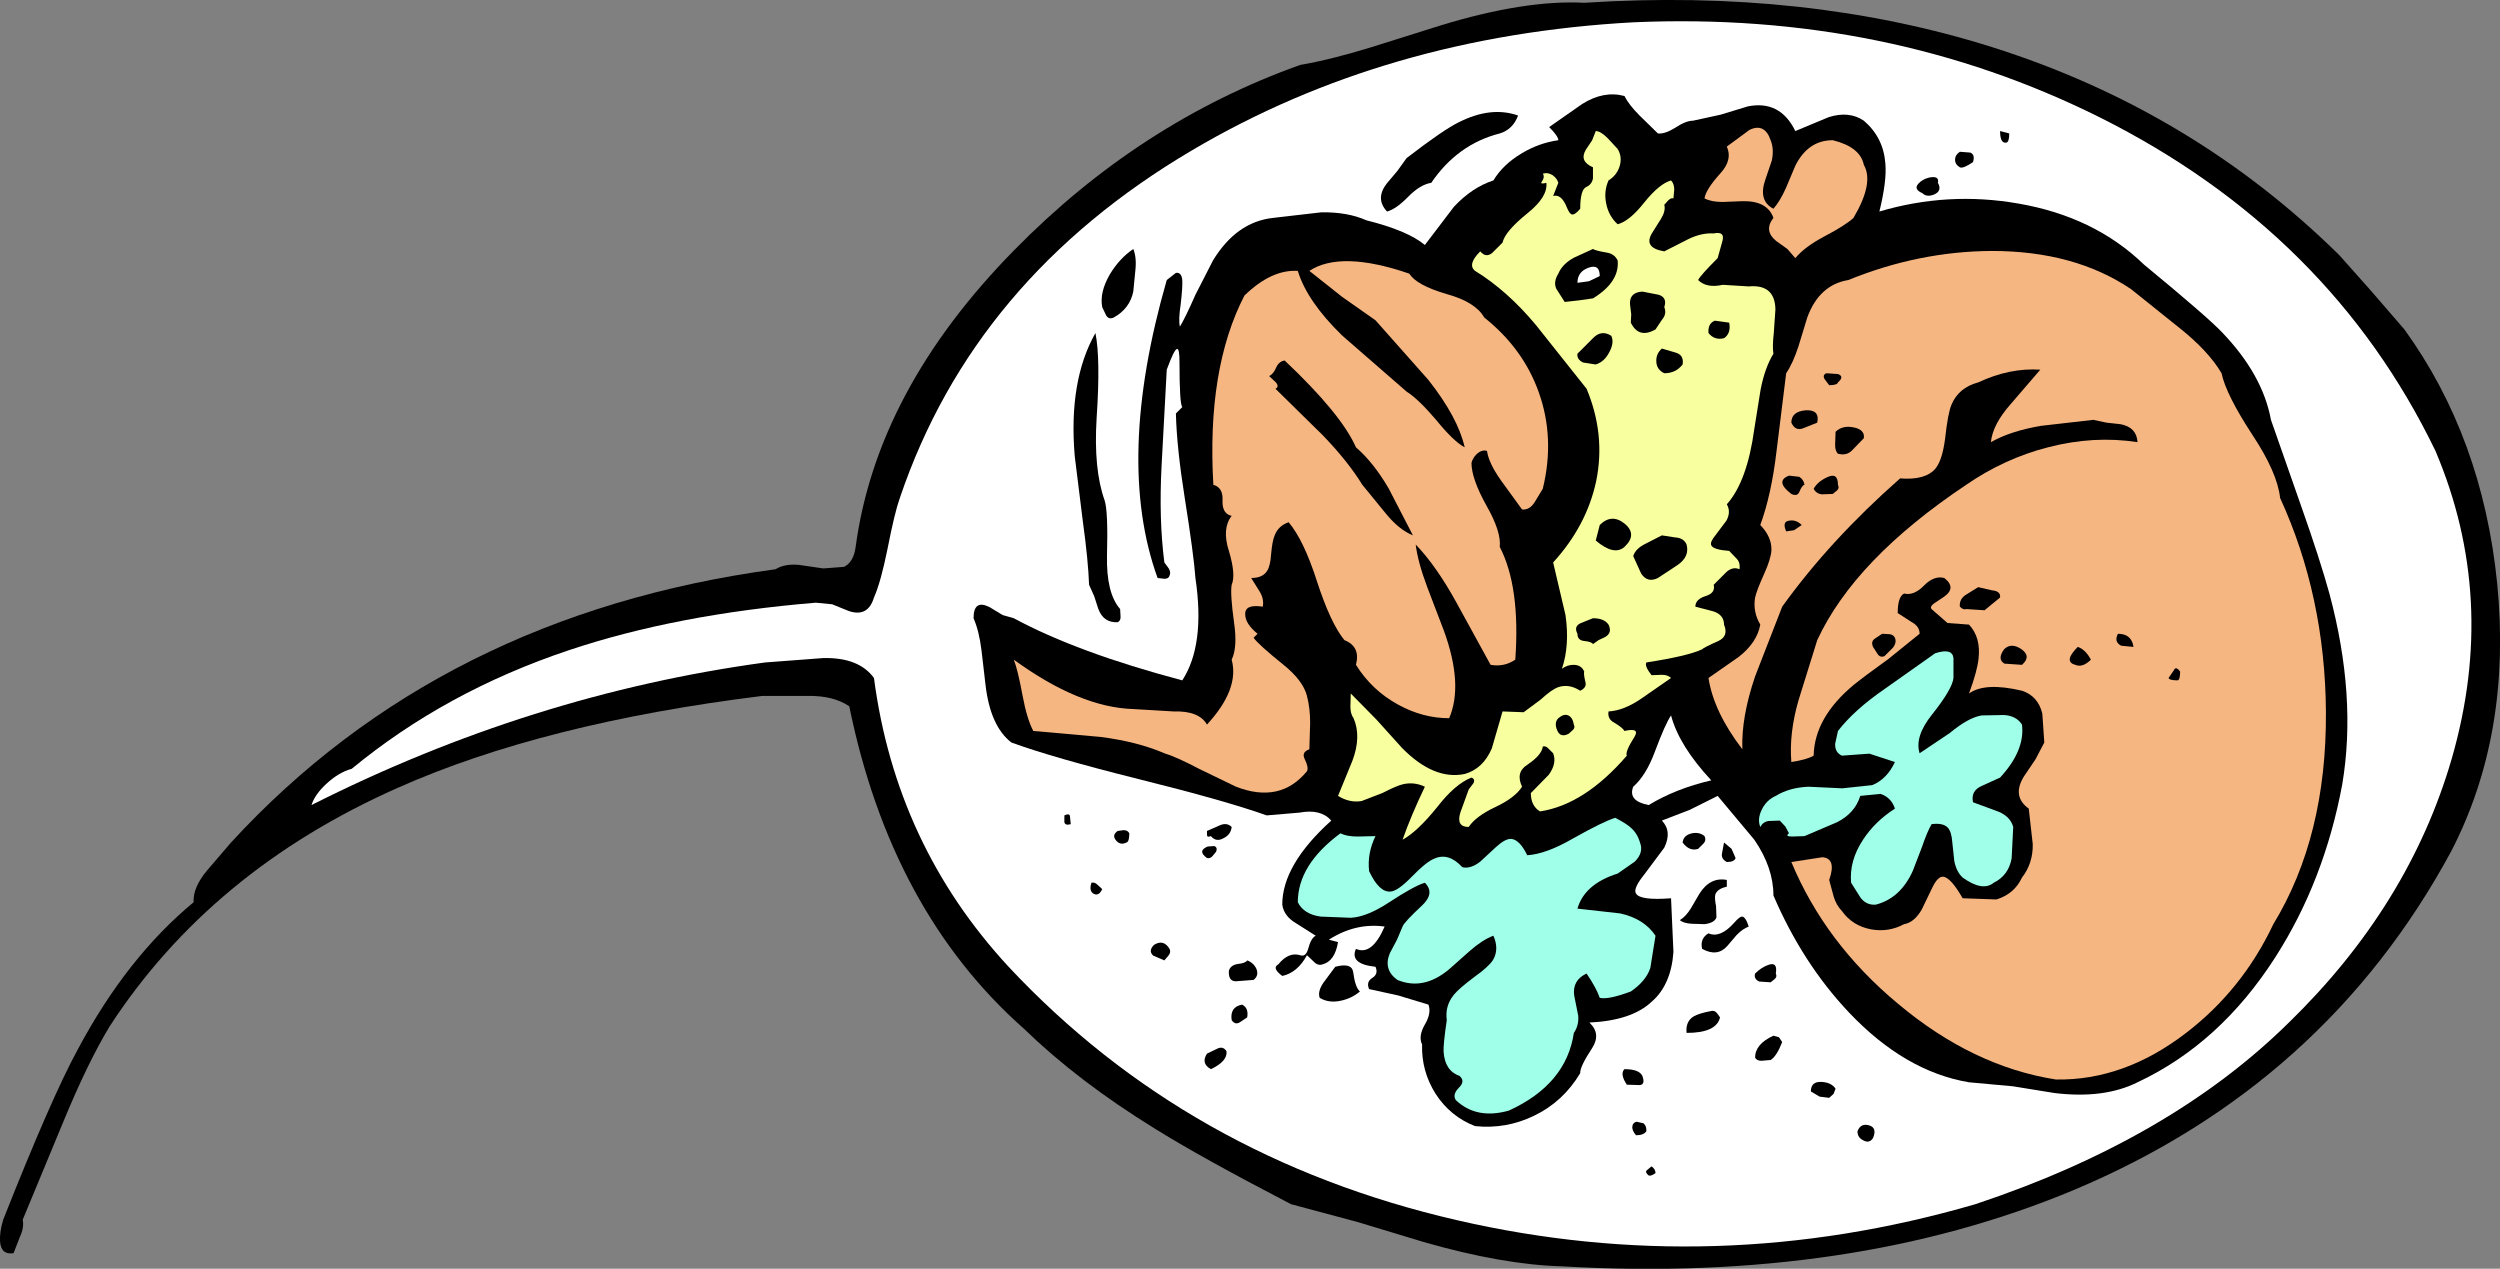
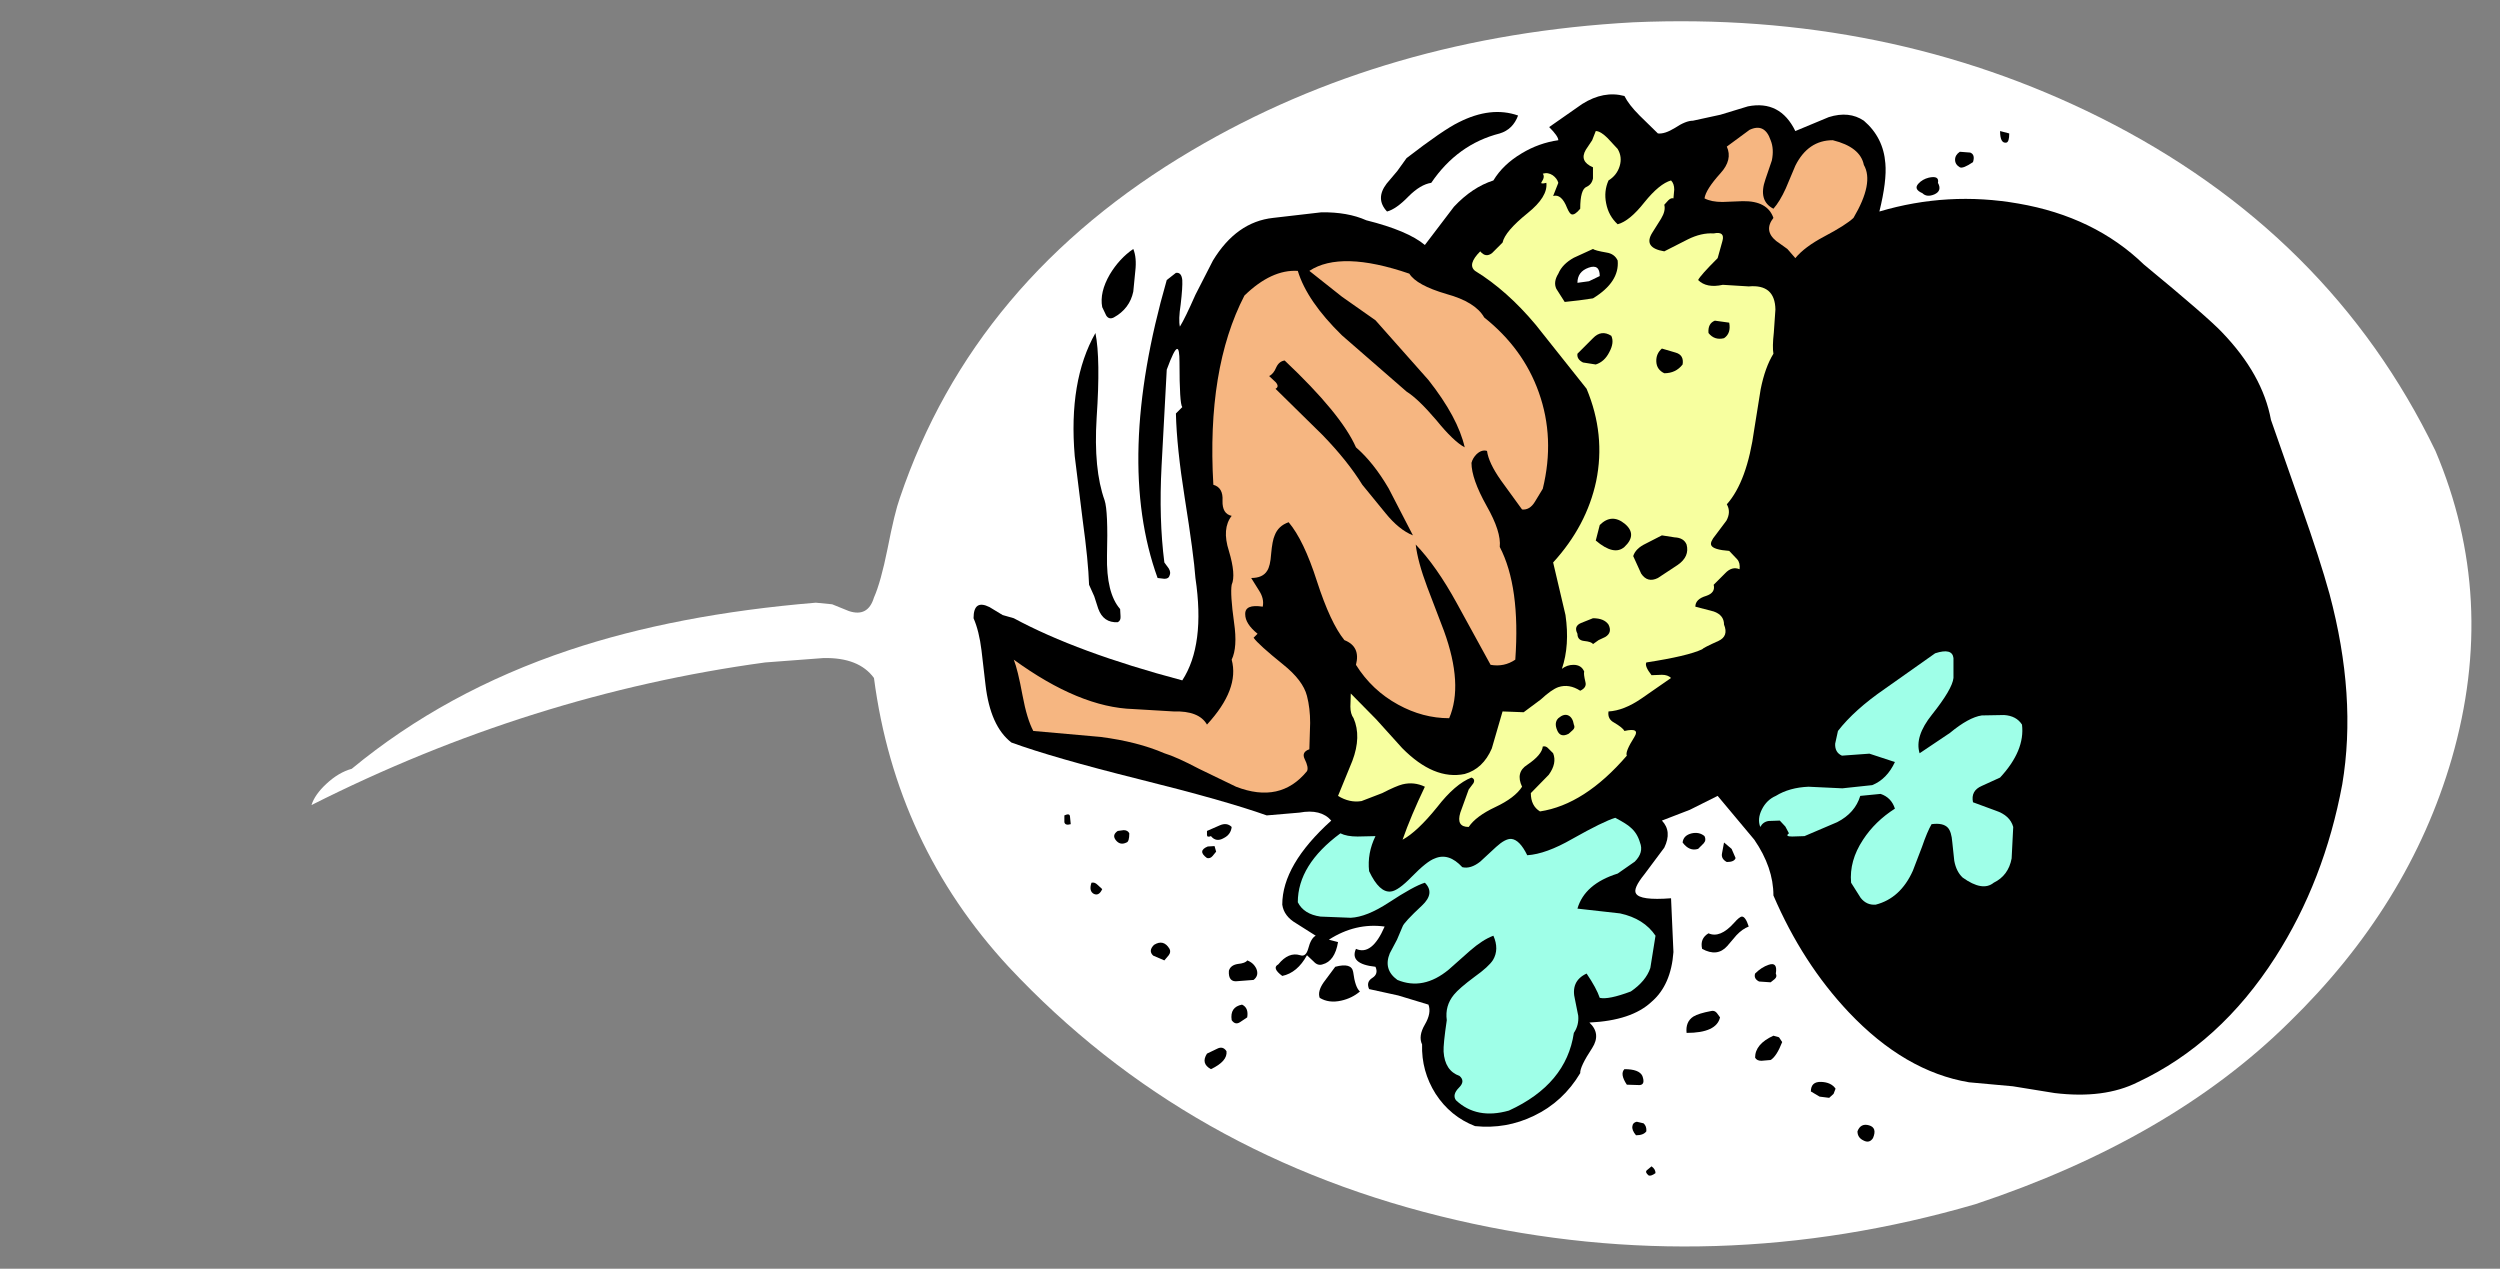
<svg xmlns="http://www.w3.org/2000/svg" height="159.25px" width="313.8px">
  <rect width="100%" height="100%" fill="#808080" stroke="none" />
  <g transform="matrix(1.0, 0.0, 0.0, 1.0, 156.4, 45.15)">
-     <path d="M151.25 61.75 Q135.45 90.95 103.95 104.2 76.0 115.9 39.65 113.8 32.25 113.6 22.3 110.75 L14.05 108.25 5.65 106.0 Q-5.8 100.05 -11.55 96.45 -21.1 90.55 -27.85 84.0 -44.55 69.25 -49.8 43.5 -51.8 42.15 -55.0 42.2 L-60.7 42.2 Q-88.2 45.6 -106.5 53.75 -129.95 64.15 -142.65 83.7 -145.4 88.25 -148.45 95.65 L-153.55 107.95 Q-153.35 108.9 -153.9 110.1 L-154.7 112.15 Q-156.3 112.4 -156.4 110.6 -156.45 109.45 -156.0 107.95 -149.95 92.65 -146.65 86.6 -140.5 75.05 -132.1 68.1 -132.2 66.25 -130.4 64.1 L-127.4 60.6 Q-101.1 32.0 -59.05 26.3 -57.95 25.6 -56.15 25.75 L-53.05 26.2 -50.45 26.0 Q-49.25 25.4 -49.0 23.5 -46.35 3.8 -29.1 -13.75 -13.35 -29.8 6.8 -37.0 10.6 -37.65 15.65 -39.2 L24.4 -41.95 Q35.05 -45.2 42.45 -44.8 70.25 -46.6 93.6 -39.25 118.8 -31.3 137.25 -13.1 L141.25 -8.6 145.4 -3.8 Q155.2 9.75 157.05 28.1 158.9 47.0 151.25 61.75" fill="#000000" fill-rule="evenodd" stroke="none" />
    <path d="M151.35 50.05 Q146.0 68.5 130.9 83.2 116.05 97.85 91.55 106.0 58.9 115.5 26.45 108.0 -7.35 100.2 -29.8 76.2 -43.95 60.9 -46.7 39.95 -48.6 37.35 -53.05 37.45 L-60.35 38.0 Q-89.75 42.0 -117.3 55.9 -116.9 54.6 -115.45 53.25 -113.9 51.8 -112.25 51.35 -100.5 41.65 -84.95 36.45 -71.5 31.95 -54.0 30.5 L-51.95 30.7 -49.85 31.55 Q-47.45 32.35 -46.7 29.85 -45.85 27.95 -45.0 23.75 -44.1 19.15 -43.45 17.35 -34.15 -10.15 -6.75 -26.3 17.55 -40.65 48.6 -42.35 80.45 -43.75 107.2 -30.4 136.05 -15.95 149.3 11.45 157.15 29.95 151.35 50.05" fill="#ffffff" fill-rule="evenodd" stroke="none" />
    <path d="M77.55 -30.0 Q80.0 -27.9 80.25 -24.65 80.45 -22.45 79.5 -18.6 88.1 -21.15 96.95 -19.6 106.5 -17.95 112.7 -11.95 120.65 -5.4 122.5 -3.45 127.6 1.85 128.65 7.55 L132.45 18.4 Q134.8 25.05 136.0 29.4 139.45 42.3 137.6 53.3 135.35 65.4 129.2 75.0 122.25 85.85 111.9 90.7 107.7 92.8 101.5 92.05 L96.25 91.2 90.75 90.7 Q82.7 89.35 75.65 81.9 69.85 75.75 66.2 67.25 66.2 63.75 63.8 60.25 L59.2 54.75 55.7 56.5 52.2 57.85 Q53.5 59.2 52.5 61.25 L50.0 64.6 Q48.55 66.4 48.95 67.0 49.45 67.9 53.35 67.6 L53.65 74.35 Q53.35 78.5 50.9 80.6 48.4 82.95 43.1 83.2 44.6 84.6 43.45 86.4 41.9 88.75 41.95 89.55 39.8 93.15 36.15 94.9 32.65 96.6 28.75 96.2 25.65 95.0 23.8 92.15 22.0 89.3 22.1 85.95 21.6 84.9 22.45 83.45 23.3 82.0 22.9 80.95 L19.1 79.8 15.45 79.0 Q15.05 78.1 15.85 77.6 16.65 77.1 16.25 76.2 12.95 75.85 13.8 73.95 15.8 74.85 17.4 71.15 13.75 70.65 10.4 72.8 L11.55 73.1 Q11.15 75.5 9.6 75.9 9.0 76.1 8.5 75.55 L7.65 74.75 Q6.45 76.95 4.55 77.35 3.2 76.35 4.05 75.9 5.35 74.3 6.8 74.75 7.5 75.0 7.8 73.95 8.15 72.6 8.75 72.3 L6.3 70.75 Q4.75 69.85 4.55 68.4 4.55 63.4 10.7 57.85 9.4 56.35 6.7 56.85 L2.6 57.2 Q-2.6 55.35 -13.45 52.65 -24.25 49.95 -29.45 48.05 -32.1 46.0 -32.7 40.8 L-33.2 36.5 Q-33.5 34.05 -34.2 32.45 -34.2 30.05 -32.2 31.05 L-30.55 32.05 -29.15 32.45 Q-21.2 36.75 -8.0 40.25 -5.1 35.8 -6.35 27.4 -6.55 24.55 -7.7 17.3 -8.7 11.0 -8.8 6.75 L-8.0 5.95 Q-8.35 5.55 -8.35 0.3 -8.35 -1.4 -8.65 -1.35 -9.0 -1.35 -9.95 1.25 L-10.6 13.35 Q-10.95 20.0 -10.25 25.45 L-9.7 26.2 Q-9.4 26.7 -9.6 27.1 -9.7 27.5 -10.25 27.5 L-11.1 27.4 Q-16.45 12.6 -9.95 -10.0 L-8.8 -10.9 Q-8.1 -11.0 -8.0 -10.0 -7.95 -9.1 -8.2 -6.95 -8.5 -5.0 -8.3 -4.15 -7.65 -5.2 -6.35 -8.15 L-4.15 -12.45 Q-1.2 -17.3 3.4 -17.8 L9.45 -18.5 Q12.75 -18.55 15.1 -17.5 20.3 -16.2 22.45 -14.4 L26.1 -19.2 Q28.4 -21.65 31.05 -22.5 32.25 -24.5 34.6 -25.9 36.75 -27.2 39.2 -27.55 39.2 -28.05 38.05 -29.2 L42.2 -32.1 Q44.9 -33.8 47.5 -33.1 48.05 -32.0 49.4 -30.65 L51.7 -28.4 Q52.55 -28.3 53.85 -29.1 55.2 -30.0 56.1 -30.0 L59.55 -30.75 63.0 -31.8 Q67.05 -32.6 68.95 -28.7 L73.15 -30.45 Q75.7 -31.25 77.55 -30.0" fill="#000000" fill-rule="evenodd" stroke="none" />
    <path d="M34.15 -30.65 Q33.5 -28.9 31.85 -28.4 26.55 -27.05 23.25 -22.2 21.9 -22.0 20.4 -20.5 18.85 -18.9 17.7 -18.6 16.2 -20.2 17.65 -22.1 L19.0 -23.7 20.15 -25.3 Q24.75 -28.85 26.7 -29.8 30.75 -31.85 34.15 -30.65" fill="#000000" fill-rule="evenodd" stroke="none" />
    <path d="M60.35 -26.75 L63.2 -28.85 Q65.1 -29.75 65.85 -27.55 66.3 -26.45 66.0 -25.0 L65.2 -22.65 Q64.25 -19.95 66.2 -18.95 67.0 -19.85 67.75 -21.5 L68.95 -24.35 Q70.55 -27.55 73.65 -27.55 77.1 -26.7 77.55 -24.45 78.85 -22.2 76.25 -17.8 75.3 -16.9 72.55 -15.45 70.1 -14.15 68.95 -12.75 L67.95 -13.9 66.55 -14.9 Q64.95 -16.2 66.2 -17.8 65.45 -19.95 62.35 -19.9 L59.8 -19.8 Q58.4 -19.8 57.55 -20.25 57.7 -21.35 59.55 -23.4 61.1 -25.1 60.35 -26.75" fill="#f6b681" fill-rule="evenodd" stroke="none" />
    <path d="M46.65 -26.45 Q47.25 -25.45 46.9 -24.3 46.55 -23.15 45.5 -22.5 44.9 -21.15 45.2 -19.65 45.5 -18.05 46.65 -17.0 48.15 -17.4 50.0 -19.75 51.9 -22.1 53.35 -22.5 53.75 -22.1 53.75 -21.35 L53.65 -20.25 Q53.35 -20.35 53.0 -20.0 L52.5 -19.45 Q52.7 -18.7 52.1 -17.7 L51.0 -15.95 Q49.8 -14.05 52.5 -13.6 L55.45 -15.1 Q57.15 -15.95 58.7 -15.85 60.15 -16.15 59.8 -14.9 L59.2 -12.75 Q57.0 -10.55 56.75 -10.0 57.8 -8.95 59.85 -9.4 L63.1 -9.2 Q66.4 -9.5 66.45 -6.3 L66.25 -3.4 Q66.05 -1.6 66.2 -0.75 65.15 0.95 64.6 3.7 L63.8 8.7 Q62.9 15.3 60.35 18.15 60.9 19.1 60.3 20.2 L58.95 22.0 Q58.2 22.9 58.4 23.3 58.65 23.85 60.65 24.0 L61.65 25.05 Q62.05 25.5 61.95 26.3 61.0 25.9 60.15 26.8 L58.7 28.25 Q58.95 29.25 57.75 29.65 56.4 30.05 56.4 31.0 L58.7 31.6 Q60.0 32.05 60.0 33.25 60.6 34.7 59.3 35.3 57.4 36.15 57.25 36.35 55.45 37.2 50.25 38.0 50.0 38.45 50.9 39.6 L52.2 39.55 Q52.95 39.55 53.35 39.95 L49.6 42.55 Q47.4 44.05 45.5 44.15 45.35 45.1 46.2 45.55 47.3 46.2 47.5 46.6 49.5 46.15 48.75 47.35 47.55 49.25 47.8 49.7 42.5 55.85 36.9 56.7 35.75 56.0 35.75 54.4 L38.0 52.1 Q39.05 50.65 38.55 49.4 L37.95 48.8 Q37.65 48.45 37.25 48.55 37.15 49.6 35.3 50.85 33.8 51.8 34.65 53.6 33.75 55.0 31.3 56.15 28.85 57.3 27.95 58.65 26.35 58.65 26.9 56.85 L27.95 53.95 28.55 53.15 Q28.8 52.65 28.3 52.45 26.25 53.25 24.0 56.15 21.5 59.25 19.65 60.25 20.7 57.25 22.45 53.6 21.1 52.95 19.65 53.3 18.85 53.5 17.1 54.4 L14.5 55.4 Q13.0 55.65 11.55 54.75 L13.35 50.35 Q14.5 47.3 13.5 45.0 13.1 44.45 13.1 43.55 L13.15 41.9 16.35 45.15 19.6 48.75 Q23.6 52.8 27.45 52.0 29.75 51.35 30.85 48.8 L32.2 44.15 34.85 44.25 37.0 42.65 Q38.35 41.4 39.2 41.1 40.55 40.65 41.95 41.55 42.8 41.15 42.6 40.45 42.35 39.4 42.45 39.15 42.1 38.3 41.1 38.3 40.3 38.3 39.65 38.8 40.65 35.85 40.1 32.05 L38.55 25.45 Q42.75 20.85 43.95 15.25 45.15 9.4 42.75 3.65 L36.35 -4.4 Q32.75 -8.7 28.75 -11.15 27.75 -11.95 29.4 -13.6 30.1 -12.75 30.9 -13.4 L32.2 -14.7 Q32.5 -16.1 35.35 -18.4 37.9 -20.45 37.7 -22.2 36.9 -22.0 37.1 -22.3 37.55 -22.95 37.25 -23.35 37.9 -23.55 38.5 -23.15 39.05 -22.75 39.2 -22.2 L38.55 -20.55 Q39.6 -20.85 40.3 -19.05 40.6 -18.35 40.85 -18.25 41.25 -18.1 41.95 -18.95 41.95 -21.4 42.75 -21.7 43.4 -22.0 43.55 -22.75 L43.55 -24.15 Q41.8 -24.9 42.65 -26.35 L43.45 -27.55 43.9 -28.7 Q44.5 -28.7 45.4 -27.8 L46.65 -26.45" fill="#f7ff9f" fill-rule="evenodd" stroke="none" />
    <path d="M95.8 -28.4 Q95.8 -27.35 95.45 -27.25 94.65 -27.1 94.65 -28.7 L95.8 -28.4" fill="#000000" fill-rule="evenodd" stroke="none" />
    <path d="M91.25 -24.8 Q90.0 -23.95 89.6 -24.15 89.0 -24.5 89.0 -25.1 89.0 -25.7 89.6 -26.1 L90.9 -26.0 Q91.55 -25.75 91.25 -24.8" fill="#000000" fill-rule="evenodd" stroke="none" />
    <path d="M86.85 -22.2 Q87.4 -21.2 86.4 -20.75 85.45 -20.35 84.9 -20.9 83.75 -21.4 84.4 -22.1 84.9 -22.65 85.7 -22.85 87.05 -23.15 86.85 -22.2" fill="#000000" fill-rule="evenodd" stroke="none" />
    <path d="M-14.15 -8.55 Q-14.6 -6.4 -16.6 -5.3 -17.2 -5.0 -17.55 -5.55 L-18.05 -6.6 Q-18.4 -8.45 -17.1 -10.7 -15.9 -12.7 -14.15 -13.9 -13.7 -12.8 -13.9 -11.1 L-14.15 -8.55" fill="#000000" fill-rule="evenodd" stroke="none" />
    <path d="M46.65 -12.45 Q46.9 -9.75 43.55 -7.7 L41.8 -7.45 40.0 -7.25 38.95 -8.9 Q38.55 -9.75 39.2 -10.8 39.7 -12.0 41.15 -12.8 L43.55 -13.9 Q43.8 -13.7 45.25 -13.45 46.25 -13.3 46.65 -12.45" fill="#000000" fill-rule="evenodd" stroke="none" />
-     <path d="M61.85 37.3 Q64.15 35.5 64.55 33.25 63.6 31.65 63.9 29.85 64.1 28.95 65.05 26.85 65.9 24.95 65.95 23.9 66.0 22.25 64.55 20.75 65.95 16.95 66.6 11.4 L67.8 1.7 Q68.65 0.45 69.35 -1.7 L70.45 -5.3 Q71.95 -9.4 75.6 -10.0 84.45 -13.6 93.6 -13.65 104.0 -13.65 111.1 -8.85 L117.15 -4.0 Q120.8 -1.1 122.45 1.7 123.0 4.35 126.3 9.4 129.45 14.15 129.8 17.35 135.45 29.7 135.55 44.2 135.65 59.85 128.95 70.85 125.05 79.1 118.0 84.5 110.2 90.5 101.65 90.35 91.2 88.7 81.85 80.85 72.7 73.25 68.45 63.05 L72.35 62.45 Q74.15 62.6 73.2 65.3 L73.75 67.35 Q74.1 68.5 74.8 69.2 76.1 71.05 78.45 71.5 80.65 71.9 82.6 70.85 83.85 70.65 84.8 69.05 L86.15 66.25 Q86.85 64.8 87.55 64.9 88.5 65.05 89.95 67.6 L94.2 67.75 Q96.45 67.05 97.4 65.0 98.8 63.2 98.75 60.8 L98.25 56.35 Q96.1 54.8 97.65 52.3 L99.1 50.15 100.2 48.05 99.95 44.4 Q99.4 42.2 97.4 41.55 92.75 40.45 90.75 41.9 91.8 39.05 91.95 37.5 92.25 34.85 90.75 33.25 L88.05 33.05 86.05 31.3 Q85.8 31.0 86.35 30.6 L87.55 29.8 Q89.25 28.65 87.65 27.4 86.35 27.05 85.05 28.4 83.8 29.65 82.6 29.35 81.8 29.75 81.8 31.8 L83.5 32.9 Q84.55 33.45 84.55 34.4 L80.65 37.55 Q77.4 39.9 76.3 40.8 71.35 44.9 71.25 49.7 70.4 50.2 68.45 50.5 68.15 46.9 69.35 42.75 L71.7 35.2 Q76.4 25.05 90.4 15.7 95.2 12.4 100.65 11.0 106.4 9.5 111.9 10.35 111.8 8.5 109.8 8.1 L108.0 7.9 106.35 7.55 99.8 8.3 Q95.95 8.95 93.5 10.35 93.7 8.15 96.0 5.55 L99.7 1.25 Q95.85 1.0 91.9 2.85 89.45 3.5 88.55 5.65 88.1 6.7 87.75 9.9 87.4 12.6 86.55 13.65 85.3 15.15 82.1 14.9 73.3 22.65 67.3 31.0 L63.9 39.75 Q62.15 44.9 62.3 48.9 58.7 44.2 58.05 39.95 L61.85 37.3" fill="#f6b681" fill-rule="evenodd" stroke="none" />
    <path d="M29.9 -5.3 Q34.8 -1.4 36.75 4.1 38.8 9.85 37.25 16.2 L36.25 17.85 Q35.6 18.9 34.65 18.8 L32.0 15.15 Q30.45 12.95 30.25 11.45 29.6 11.25 28.95 11.85 28.45 12.35 28.3 12.95 28.3 14.95 30.2 18.35 32.05 21.6 31.85 23.5 34.45 28.5 33.8 37.65 32.4 38.6 30.7 38.3 L26.45 30.55 Q23.9 25.9 21.3 23.2 21.55 25.35 22.75 28.55 L24.85 34.05 Q27.3 40.8 25.5 45.0 22.2 45.0 19.1 43.3 15.8 41.5 13.8 38.3 14.4 36.0 12.35 35.2 10.6 33.05 8.9 27.8 7.25 22.65 5.35 20.4 4.05 20.85 3.6 22.05 3.3 22.7 3.15 24.4 3.05 25.9 2.65 26.5 2.1 27.4 0.65 27.4 L1.65 29.0 Q2.3 30.0 2.1 31.0 -0.15 30.65 -0.1 31.95 -0.1 33.15 1.45 34.4 L0.95 34.9 Q1.55 35.75 4.65 38.25 7.15 40.25 7.65 42.2 8.05 43.75 8.05 45.6 L7.95 48.9 Q6.95 49.25 7.35 50.1 7.9 51.2 7.65 51.65 4.3 55.75 -1.25 53.6 L-5.9 51.35 Q-8.75 49.85 -10.25 49.4 -13.6 47.95 -18.25 47.35 L-26.7 46.6 Q-27.5 45.1 -28.05 42.15 -28.65 38.9 -29.15 37.65 -20.9 43.65 -14.15 43.85 L-9.1 44.15 Q-5.9 44.05 -4.9 45.8 -0.8 41.35 -1.8 37.65 -1.05 36.1 -1.5 33.0 -2.0 29.4 -1.8 28.25 -1.25 27.0 -2.15 24.0 -3.05 21.2 -1.8 19.6 -3.0 19.35 -2.95 17.7 -2.85 16.05 -4.1 15.7 -4.95 1.15 -0.2 -8.05 3.2 -11.35 6.5 -11.15 7.65 -7.35 12.05 -3.05 L20.15 4.0 Q21.6 4.9 23.9 7.6 26.05 10.25 27.45 11.0 26.6 7.25 22.9 2.55 L16.25 -4.95 12.05 -7.9 7.95 -11.15 Q11.9 -13.75 20.5 -10.8 21.4 -9.35 25.15 -8.25 28.8 -7.25 29.9 -5.3" fill="#f6b681" fill-rule="evenodd" stroke="none" />
    <path d="M44.4 -10.5 L43.05 -9.85 41.6 -9.65 Q41.6 -11.05 43.0 -11.55 44.4 -12.05 44.4 -10.5" fill="#ffffff" fill-rule="evenodd" stroke="none" />
-     <path d="M52.5 -6.6 Q52.85 -5.75 52.2 -5.0 L51.4 -3.8 Q49.3 -2.6 48.3 -4.65 L48.35 -5.7 48.2 -6.95 Q48.1 -8.45 49.75 -8.55 L51.8 -8.15 Q52.9 -7.8 52.5 -6.6" fill="#000000" fill-rule="evenodd" stroke="none" />
    <path d="M60.65 -4.65 Q60.9 -3.3 60.0 -2.7 58.8 -2.4 58.05 -3.35 57.95 -4.55 58.85 -4.9 L60.65 -4.65" fill="#000000" fill-rule="evenodd" stroke="none" />
    <path d="M-16.1 32.95 Q-17.9 33.05 -18.55 31.25 L-19.05 29.7 -19.7 28.25 Q-19.8 25.25 -20.5 20.15 L-21.5 12.1 Q-22.3 2.65 -18.9 -3.35 -18.25 -0.1 -18.75 7.3 -19.15 13.75 -17.75 17.65 -17.3 19.0 -17.45 24.6 -17.55 29.3 -15.8 31.3 L-15.75 32.2 Q-15.7 32.75 -16.1 32.95" fill="#000000" fill-rule="evenodd" stroke="none" />
    <path d="M45.85 -3.0 Q46.25 -2.15 45.6 -0.95 45.0 0.25 43.9 0.6 L42.3 0.35 Q41.5 -0.05 41.6 -0.75 L43.55 -2.7 Q44.6 -3.8 45.85 -3.0" fill="#000000" fill-rule="evenodd" stroke="none" />
    <path d="M54.8 0.6 Q53.95 1.7 52.5 1.7 51.55 1.25 51.5 0.25 51.45 -0.75 52.2 -1.4 L53.9 -0.9 Q55.0 -0.6 54.8 0.6" fill="#000000" fill-rule="evenodd" stroke="none" />
    <path d="M2.9 2.05 Q3.45 1.8 3.8 0.95 4.15 0.2 4.85 0.1 11.95 6.8 13.8 11.0 16.0 12.9 17.9 16.15 L20.95 22.05 Q19.2 21.35 17.5 19.25 L14.6 15.7 Q12.75 12.7 9.6 9.45 L3.7 3.65 Q4.2 3.4 3.75 2.85 L2.9 2.05" fill="#000000" fill-rule="evenodd" stroke="none" />
    <path d="M74.3 2.85 Q74.2 3.2 73.2 3.2 L72.6 2.4 Q72.35 1.9 72.85 1.7 L74.3 1.8 Q75.15 2.1 74.3 2.85" fill="#000000" fill-rule="evenodd" stroke="none" />
    <path d="M71.7 7.9 L69.95 8.6 Q68.95 9.0 68.45 7.9 68.45 6.5 70.25 6.35 72.05 6.25 71.7 7.9" fill="#000000" fill-rule="evenodd" stroke="none" />
    <path d="M76.1 11.35 Q75.4 12.1 74.3 11.8 73.9 11.4 73.95 10.55 L74.0 9.05 Q74.85 8.2 76.3 8.5 77.7 8.8 77.55 9.85 L76.1 11.35" fill="#000000" fill-rule="evenodd" stroke="none" />
    <path d="M70.1 15.7 Q69.8 15.75 69.45 16.6 69.2 17.2 68.45 16.85 66.35 15.25 68.15 14.55 L69.45 14.7 Q70.0 15.05 70.1 15.7" fill="#000000" fill-rule="evenodd" stroke="none" />
    <path d="M74.3 15.7 Q74.5 16.1 74.2 16.4 L73.65 16.85 72.25 16.9 Q71.55 16.8 71.25 16.2 71.75 15.3 72.95 14.75 74.3 14.1 74.3 15.7" fill="#000000" fill-rule="evenodd" stroke="none" />
    <path d="M47.55 20.6 Q49.15 21.95 47.5 23.5 46.2 24.65 43.9 22.7 L44.4 20.75 Q45.9 19.25 47.55 20.6" fill="#000000" fill-rule="evenodd" stroke="none" />
    <path d="M69.75 20.75 L68.8 21.4 67.8 21.55 Q67.25 20.3 68.2 20.2 69.05 20.05 69.75 20.75" fill="#000000" fill-rule="evenodd" stroke="none" />
    <path d="M48.6 24.65 Q48.9 23.7 50.15 23.1 L52.2 22.05 53.8 22.3 Q54.95 22.35 55.3 23.2 55.7 24.7 54.2 25.75 L51.7 27.4 Q50.4 28.05 49.6 26.85 L48.6 24.65" fill="#000000" fill-rule="evenodd" stroke="none" />
    <path d="M94.65 29.85 L92.7 31.45 90.4 31.3 Q90.05 31.45 89.6 31.0 89.5 30.0 90.45 29.45 L91.9 28.55 93.65 28.95 Q94.75 29.05 94.65 29.85" fill="#000000" fill-rule="evenodd" stroke="none" />
    <path d="M45.5 33.25 Q46.0 34.25 45.1 34.8 L44.25 35.2 43.55 35.7 Q43.4 35.4 42.4 35.3 41.6 35.2 41.6 34.4 41.1 33.45 42.05 33.05 L43.55 32.45 Q44.95 32.45 45.5 33.25" fill="#000000" fill-rule="evenodd" stroke="none" />
    <path d="M81.2 36.15 L80.15 37.2 Q79.6 37.45 79.25 36.9 L78.7 36.05 Q78.4 35.35 78.95 35.0 L79.85 34.4 80.75 34.45 Q81.25 34.5 81.45 34.9 81.7 35.5 81.2 36.15" fill="#000000" fill-rule="evenodd" stroke="none" />
    <path d="M111.4 36.05 L109.85 35.9 Q108.9 35.4 109.45 34.4 111.15 34.4 111.4 36.05" fill="#000000" fill-rule="evenodd" stroke="none" />
    <path d="M97.4 38.3 L95.2 38.15 Q94.25 37.6 95.15 36.35 96.05 35.45 97.35 36.35 98.6 37.25 97.4 38.3" fill="#000000" fill-rule="evenodd" stroke="none" />
    <path d="M104.4 36.05 Q105.35 36.35 106.05 37.65 105.0 38.7 104.1 38.3 102.55 37.9 104.4 36.05" fill="#000000" fill-rule="evenodd" stroke="none" />
    <path d="M88.8 39.95 Q88.65 41.35 86.1 44.55 83.9 47.3 84.55 49.4 L88.35 46.85 Q90.7 44.9 92.35 44.65 L95.15 44.6 Q96.7 44.7 97.4 45.8 97.8 49.05 94.65 52.45 L92.35 53.5 Q90.95 54.1 91.25 55.55 L94.1 56.6 Q95.9 57.2 96.3 58.65 L96.1 62.6 Q95.7 64.75 93.85 65.65 92.45 66.8 89.95 65.0 89.15 64.25 88.9 62.9 L88.65 60.55 Q88.55 59.25 88.1 58.75 87.5 58.1 86.05 58.3 85.5 59.25 84.85 61.15 L83.7 64.15 Q82.15 67.6 79.05 68.4 77.9 68.5 77.15 67.55 L75.95 65.65 Q75.7 62.9 77.45 60.25 78.95 57.95 81.45 56.35 81.0 54.95 79.65 54.5 L77.1 54.75 Q76.45 56.9 74.2 58.05 L70.1 59.8 68.55 59.85 Q67.6 59.85 68.15 59.45 L67.7 58.6 67.0 57.85 65.6 57.9 Q64.9 58.0 64.55 58.65 64.15 57.65 64.75 56.45 65.35 55.25 66.5 54.75 68.2 53.7 70.6 53.6 L74.85 53.8 78.6 53.4 Q80.45 52.65 81.45 50.5 L78.25 49.45 74.8 49.7 Q73.9 49.3 73.95 48.2 L74.3 46.6 Q76.35 43.95 80.2 41.3 L86.5 36.85 Q88.65 36.15 88.8 37.45 L88.8 39.95" fill="#9fffe8" fill-rule="evenodd" stroke="none" />
    <path d="M117.25 39.15 Q117.25 40.15 116.95 40.25 115.9 40.25 115.8 39.95 L116.45 39.0 Q116.7 38.4 117.25 39.15" fill="#000000" fill-rule="evenodd" stroke="none" />
    <path d="M41.15 45.8 Q41.35 46.2 41.0 46.5 L40.5 46.95 Q39.45 47.5 39.05 46.5 38.65 45.55 39.2 45.0 39.9 44.4 40.45 44.65 41.0 44.9 41.15 45.8" fill="#000000" fill-rule="evenodd" stroke="none" />
-     <path d="M58.4 52.8 Q53.9 53.85 50.55 55.9 47.9 55.4 48.6 53.6 50.2 52.2 51.3 49.25 52.65 45.65 53.35 44.65 54.35 48.45 58.4 52.8" fill="#ffffff" fill-rule="evenodd" stroke="none" />
    <path d="M-22.0 58.3 Q-22.7 58.5 -22.8 58.05 L-22.8 57.2 Q-22.15 56.9 -22.1 57.3 L-22.0 58.3" fill="#000000" fill-rule="evenodd" stroke="none" />
    <path d="M11.85 59.45 Q12.65 59.85 14.0 59.85 L16.25 59.8 Q15.2 61.95 15.45 64.2 16.75 66.95 18.2 66.75 19.1 66.65 20.8 64.9 22.7 62.95 23.7 62.6 25.45 61.85 27.15 63.7 28.2 63.95 29.4 63.0 L31.4 61.15 Q32.55 60.1 33.3 60.15 34.35 60.25 35.3 62.2 37.65 62.05 40.95 60.15 44.85 57.95 46.35 57.5 47.85 58.3 48.25 58.7 49.1 59.4 49.45 60.6 49.95 61.85 48.8 63.0 L46.65 64.5 Q42.5 65.8 41.6 68.9 L46.95 69.5 Q49.95 70.15 51.4 72.3 L50.75 76.35 Q50.2 78.0 48.3 79.3 45.5 80.35 44.4 80.1 44.0 78.9 42.75 77.05 40.7 78.0 41.3 80.35 L41.7 82.35 Q41.8 83.55 41.15 84.5 40.2 90.95 33.0 94.25 28.95 95.4 26.35 92.95 25.85 92.25 26.75 91.35 27.55 90.55 26.8 89.9 24.95 89.25 24.8 86.85 24.75 85.95 25.2 82.9 24.95 81.1 26.1 79.7 26.75 78.9 28.7 77.45 30.45 76.2 31.0 75.35 31.8 74.0 31.05 72.3 29.7 72.8 28.1 74.2 L25.45 76.55 Q22.25 79.2 19.0 77.85 17.2 76.55 18.05 74.5 L18.95 72.8 19.65 71.15 Q19.8 70.65 22.1 68.5 23.75 66.95 22.45 65.65 21.1 66.05 17.9 68.15 15.15 69.95 13.15 70.05 L9.35 69.9 Q7.25 69.6 6.5 68.1 6.5 63.4 11.85 59.45" fill="#9fffe8" fill-rule="evenodd" stroke="none" />
    <path d="M-1.8 58.65 Q-1.9 59.6 -2.8 60.05 -3.75 60.6 -4.4 59.8 -4.9 60.0 -4.9 59.65 L-4.9 59.15 -3.3 58.45 Q-2.4 58.05 -1.8 58.65" fill="#000000" fill-rule="evenodd" stroke="none" />
    <path d="M-14.65 59.45 Q-14.65 60.5 -15.0 60.6 -15.8 61.0 -16.35 60.3 -16.85 59.65 -16.1 59.15 L-15.35 59.05 Q-14.85 59.05 -14.65 59.45" fill="#000000" fill-rule="evenodd" stroke="none" />
    <path d="M57.55 59.8 Q57.8 60.3 57.45 60.7 L56.75 61.4 Q55.65 61.75 54.8 60.6 54.9 59.7 55.95 59.45 56.9 59.25 57.55 59.8" fill="#000000" fill-rule="evenodd" stroke="none" />
    <path d="M61.45 62.55 Q61.3 63.05 60.35 63.05 59.6 62.65 59.75 61.95 L60.0 60.6 60.95 61.4 61.45 62.55" fill="#000000" fill-rule="evenodd" stroke="none" />
-     <path d="M-3.75 61.75 L-4.2 62.3 Q-4.5 62.65 -4.9 62.55 -6.15 61.65 -4.8 61.1 L-3.95 61.05 Q-3.55 61.25 -3.75 61.75" fill="#000000" fill-rule="evenodd" stroke="none" />
-     <path d="M60.35 66.15 Q59.15 66.4 58.9 67.15 58.8 67.6 59.0 68.6 L59.05 70.0 Q58.8 70.7 57.55 70.85 L55.95 70.8 Q54.95 70.75 54.45 70.35 55.2 69.9 55.85 68.85 L56.9 67.05 Q58.25 64.9 60.35 65.3 L60.35 66.15" fill="#000000" fill-rule="evenodd" stroke="none" />
+     <path d="M-3.75 61.75 L-4.2 62.3 Q-4.5 62.65 -4.9 62.55 -6.15 61.65 -4.8 61.1 L-3.95 61.05 " fill="#000000" fill-rule="evenodd" stroke="none" />
    <path d="M-18.05 66.45 Q-18.45 67.35 -19.1 67.05 -19.75 66.7 -19.4 65.65 -19.0 65.55 -18.65 65.9 L-18.05 66.45" fill="#000000" fill-rule="evenodd" stroke="none" />
    <path d="M61.25 70.7 Q61.95 69.9 62.25 69.9 62.7 69.9 63.1 71.15 62.3 71.45 61.55 72.25 L60.4 73.6 Q59.15 75.0 57.25 73.95 56.95 72.65 58.05 72.0 59.5 72.65 61.25 70.7" fill="#000000" fill-rule="evenodd" stroke="none" />
    <path d="M-9.6 73.95 Q-9.4 74.35 -9.7 74.75 L-10.25 75.4 -11.65 74.8 Q-12.3 74.2 -11.55 73.45 -10.35 72.7 -9.6 73.95" fill="#000000" fill-rule="evenodd" stroke="none" />
    <path d="M0.95 77.85 L-1.0 78.0 Q-2.25 78.2 -2.15 76.7 -1.95 76.0 -1.05 75.85 -0.05 75.75 0.15 75.4 0.95 75.7 1.3 76.45 1.65 77.3 0.95 77.85" fill="#000000" fill-rule="evenodd" stroke="none" />
    <path d="M66.5 77.05 Q66.7 77.45 66.35 77.75 L65.85 78.15 64.4 78.05 Q63.7 77.7 63.9 77.05 64.7 76.25 65.6 75.95 66.75 75.55 66.5 77.05" fill="#000000" fill-rule="evenodd" stroke="none" />
    <path d="M14.3 79.3 Q13.3 80.15 11.95 80.45 10.4 80.8 9.25 80.1 8.95 79.3 9.75 78.15 L11.2 76.2 Q13.25 75.65 13.45 76.85 13.7 78.8 14.3 79.3" fill="#000000" fill-rule="evenodd" stroke="none" />
    <path d="M0.15 82.55 L-0.75 83.15 Q-1.35 83.55 -1.8 82.9 -2.05 81.25 -0.5 80.95 0.35 81.35 0.15 82.55" fill="#000000" fill-rule="evenodd" stroke="none" />
    <path d="M59.5 82.55 Q59.05 84.5 55.3 84.5 55.15 83.1 56.15 82.45 56.8 82.05 58.4 81.75 58.8 81.65 59.1 82.0 L59.5 82.55" fill="#000000" fill-rule="evenodd" stroke="none" />
    <path d="M67.3 85.65 Q66.6 87.45 65.85 87.9 L64.7 88.0 Q64.1 88.0 63.9 87.6 63.9 85.9 66.2 84.85 L66.9 85.05 67.3 85.65" fill="#000000" fill-rule="evenodd" stroke="none" />
    <path d="M-2.45 86.8 Q-2.3 88.05 -4.4 89.05 -5.7 88.35 -4.9 87.1 L-3.65 86.5 Q-2.9 86.1 -2.45 86.8" fill="#000000" fill-rule="evenodd" stroke="none" />
    <path d="M47.8 91.0 Q46.9 89.65 47.5 89.05 49.35 89.05 49.75 89.9 50.15 91.0 49.4 91.05 L47.8 91.0" fill="#000000" fill-rule="evenodd" stroke="none" />
    <path d="M74.0 91.5 L73.75 92.15 73.2 92.65 72.0 92.5 70.9 91.85 Q70.9 90.6 72.2 90.65 73.45 90.7 74.0 91.5" fill="#000000" fill-rule="evenodd" stroke="none" />
    <path d="M50.25 96.85 Q49.9 97.35 48.95 97.35 48.4 96.7 48.5 96.2 48.55 95.75 49.05 95.65 L49.9 95.85 Q50.3 96.2 50.25 96.85" fill="#000000" fill-rule="evenodd" stroke="none" />
    <path d="M78.7 97.7 Q78.25 98.4 77.5 98.0 76.75 97.65 76.75 96.85 77.15 95.8 78.2 96.1 79.25 96.4 78.7 97.7" fill="#000000" fill-rule="evenodd" stroke="none" />
    <path d="M51.4 102.1 Q50.85 102.5 50.55 102.4 50.05 102.0 50.3 101.75 L50.9 101.25 Q51.4 101.6 51.4 102.1" fill="#000000" fill-rule="evenodd" stroke="none" />
  </g>
</svg>